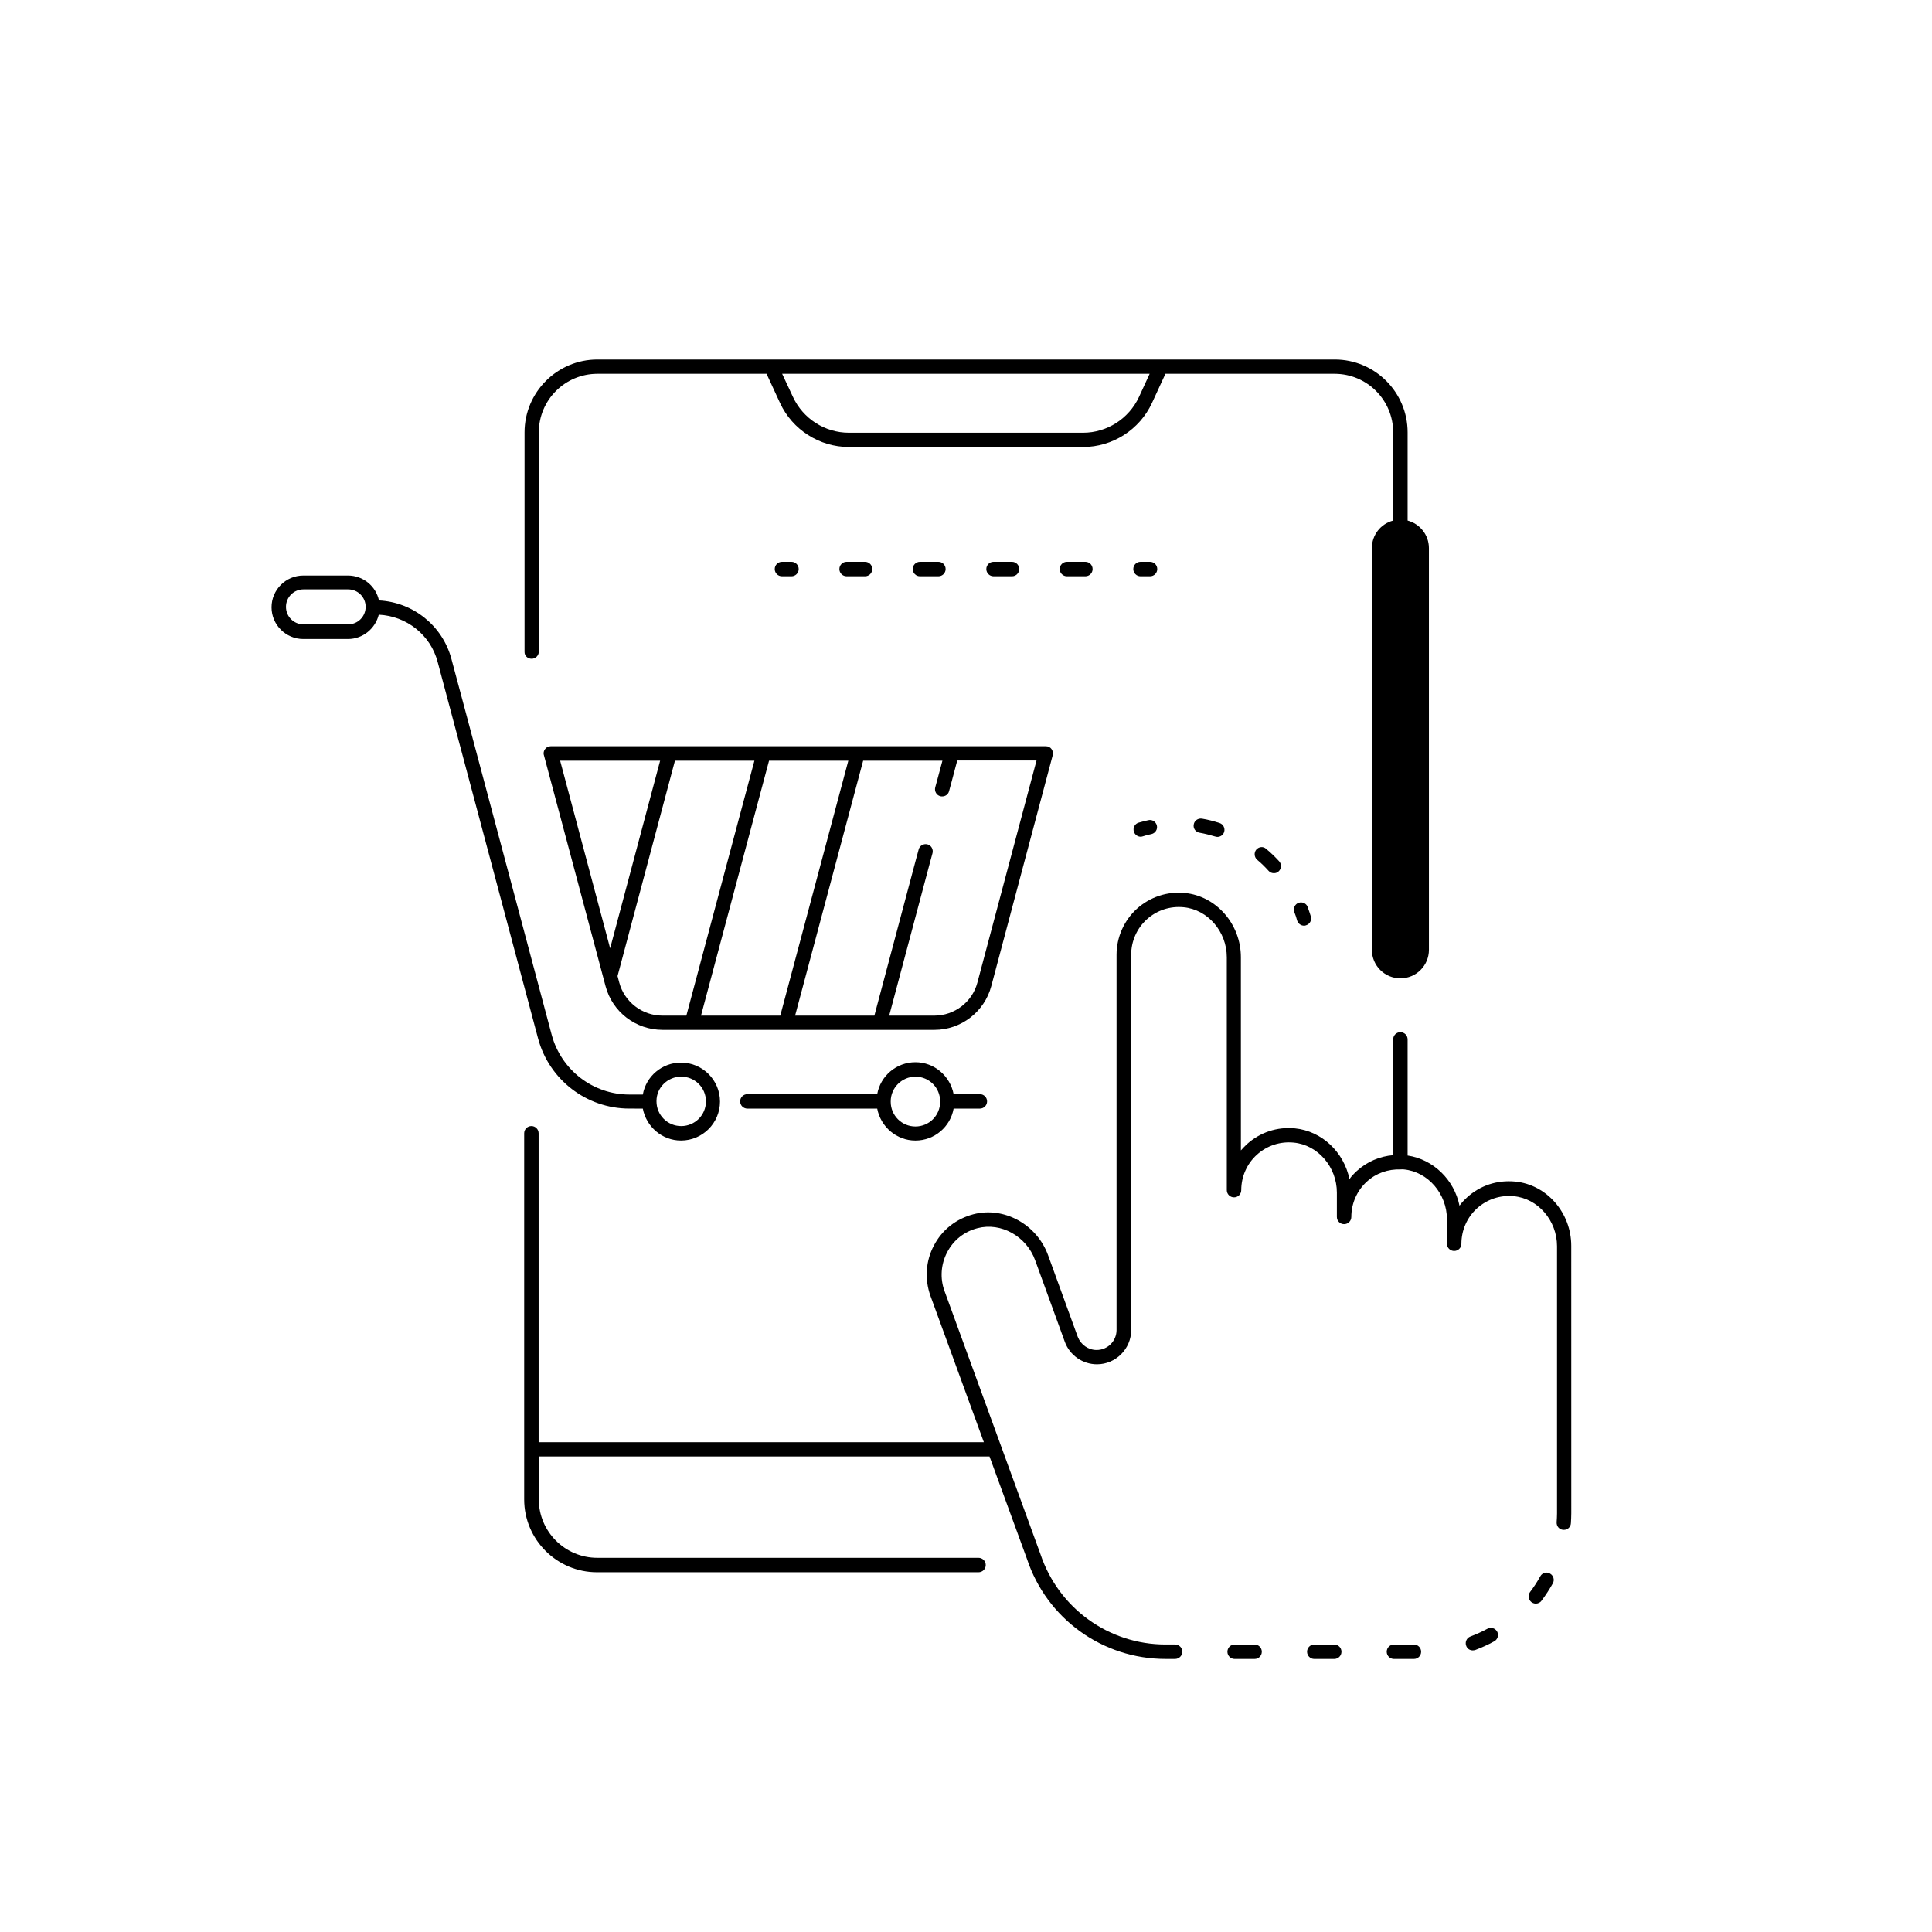
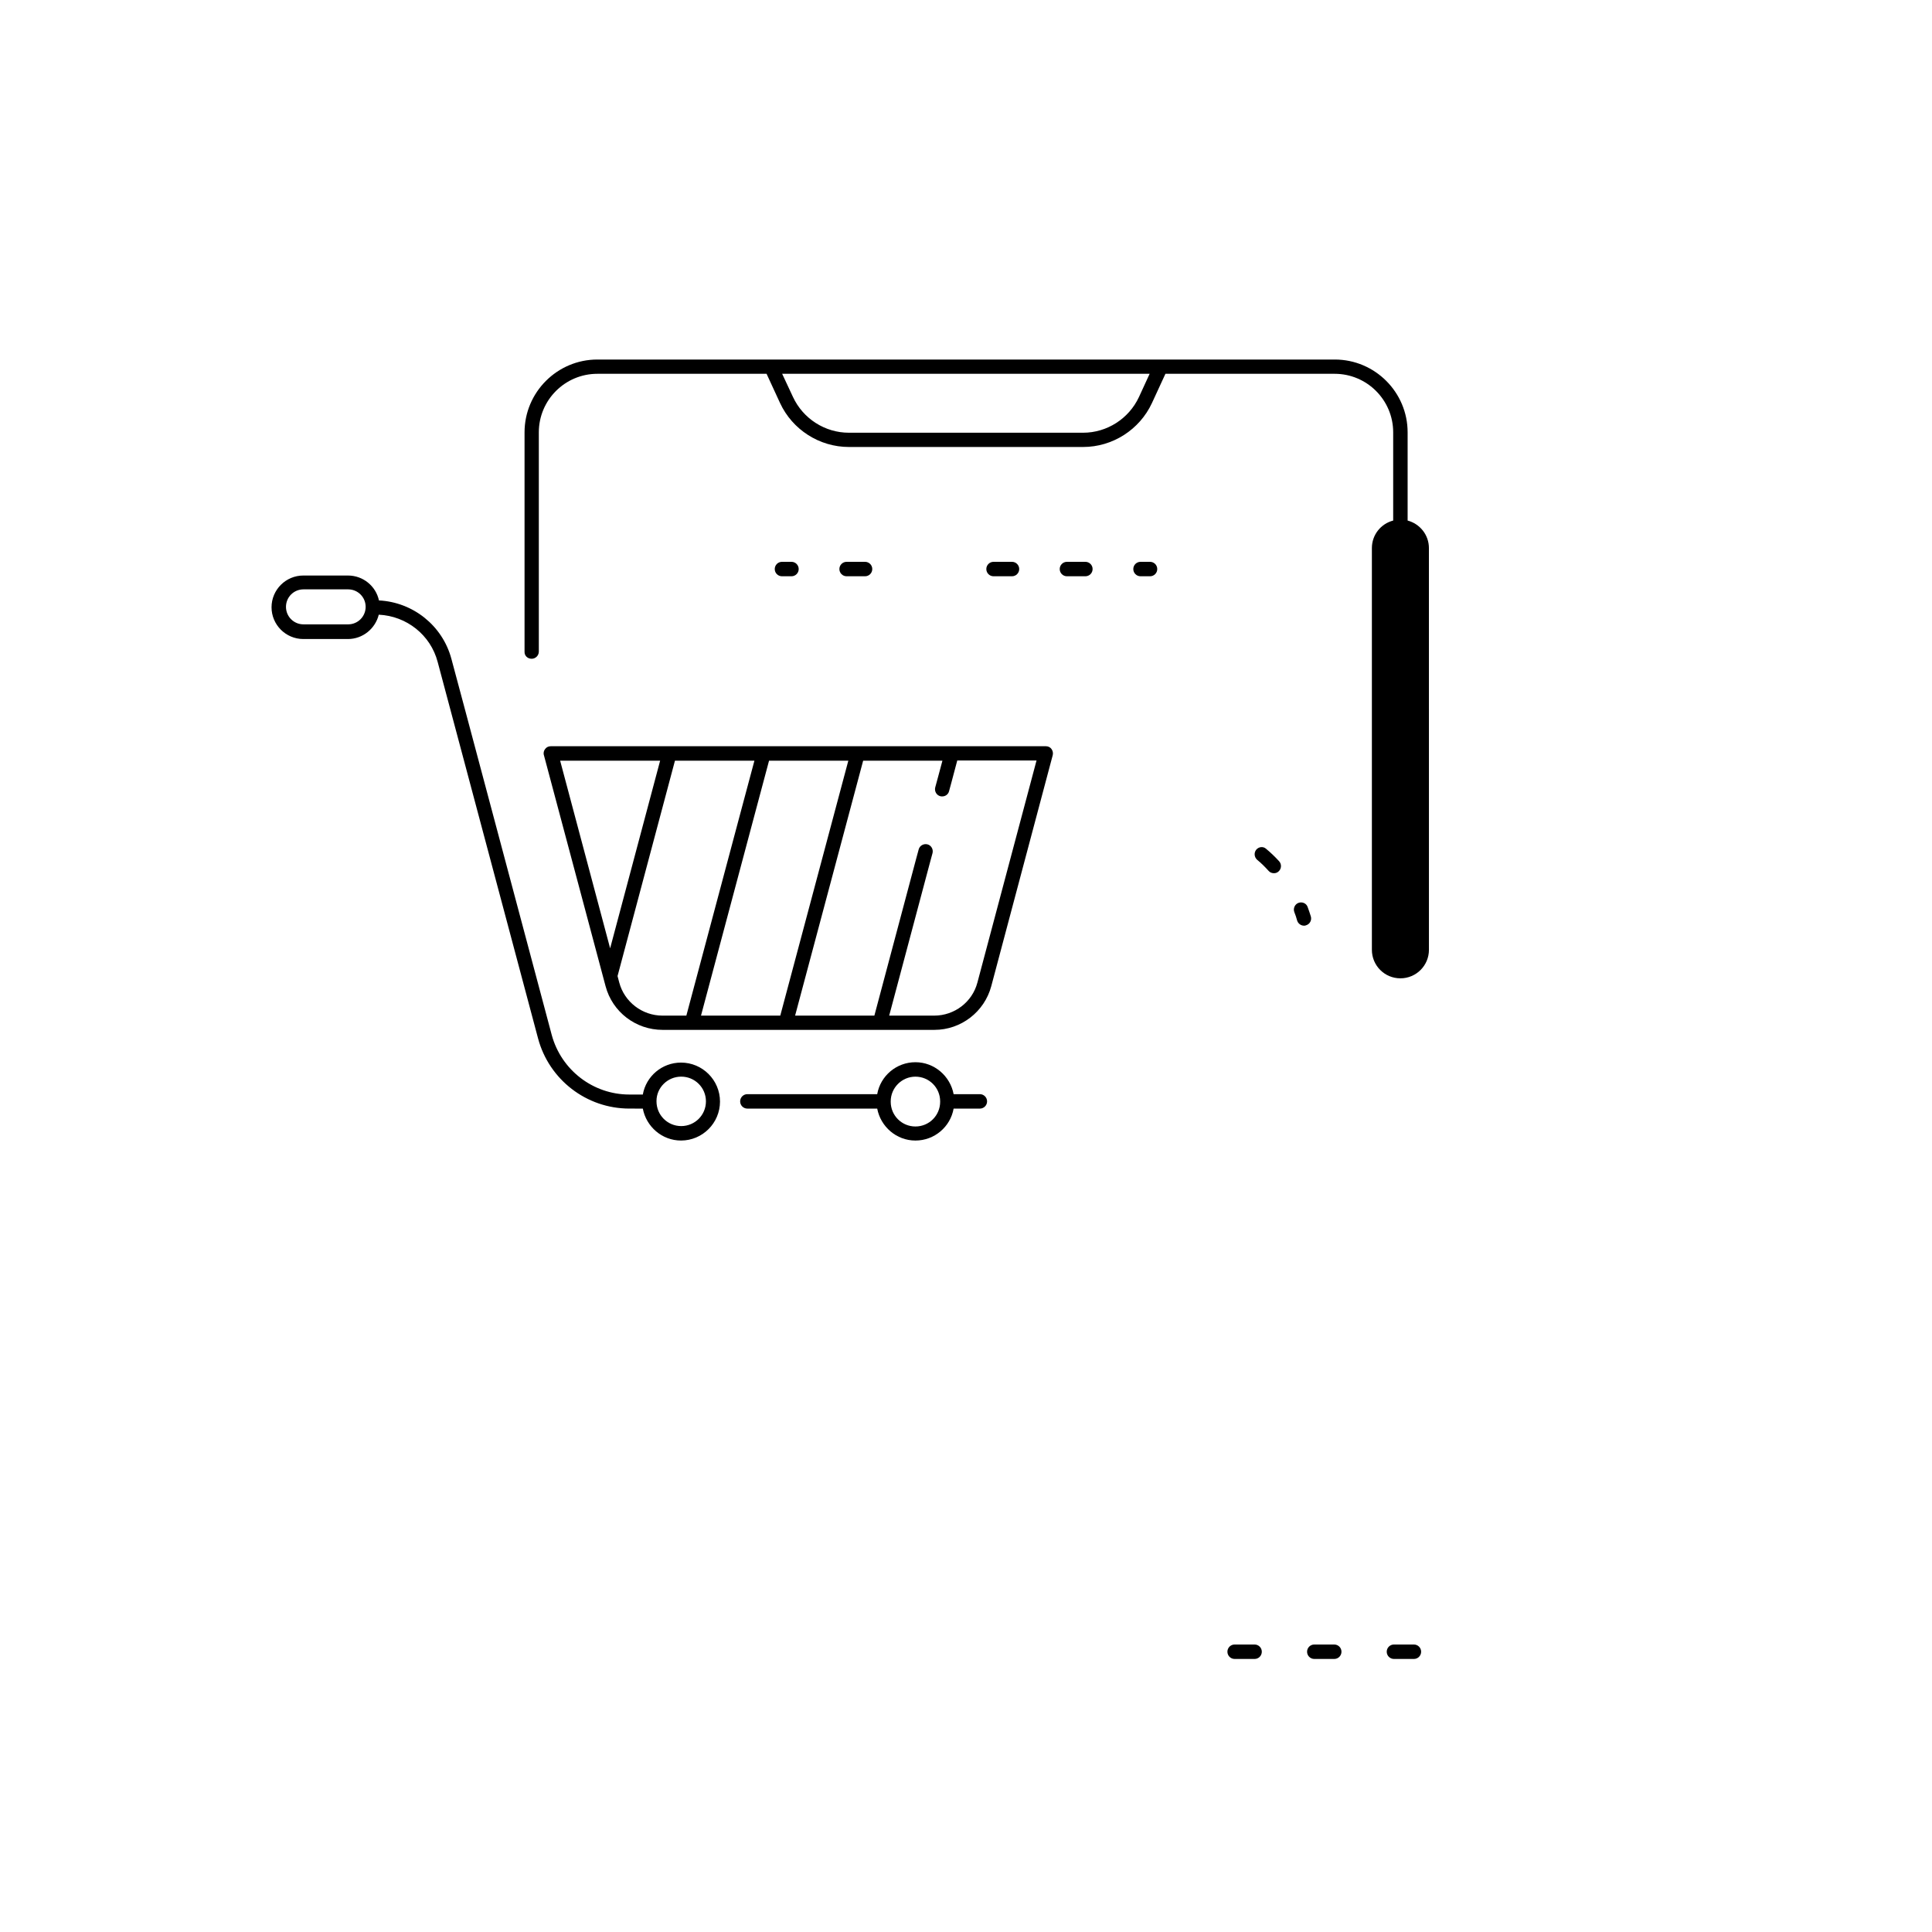
<svg xmlns="http://www.w3.org/2000/svg" fill="#000000" width="800px" height="800px" version="1.1" viewBox="144 144 512 512">
  <g>
    <path d="m284.88 318.58c1.059 0 1.914-0.855 1.914-1.914v-58.09c0-8.566 6.953-15.516 15.516-15.516h44.84l3.578 7.758c3.273 7.055 10.43 11.637 18.238 11.637h62.07c7.809 0 14.965-4.586 18.238-11.637l3.578-7.758h44.84c8.566 0 15.516 6.953 15.516 15.516v23.375c-3.273 0.855-5.644 3.777-5.644 7.305v106.45c0 4.18 3.375 7.559 7.559 7.559 4.18 0 7.559-3.375 7.559-7.559l-0.004-106.45c0-3.527-2.418-6.449-5.644-7.305v-23.375c0-10.629-8.664-19.297-19.297-19.297h-45.898-0.102-103.43-0.102-45.898c-10.629 0-19.297 8.664-19.297 19.297v58.141c-0.047 1.055 0.809 1.859 1.867 1.859zm160.96-69.375c-2.672 5.742-8.465 9.473-14.812 9.473h-62.066c-6.348 0-12.141-3.727-14.812-9.473l-2.871-6.144h97.387z" />
    <path d="m342.06 437.79h34.41c0.906 4.785 5.09 8.465 10.125 8.465 5.039 0 9.27-3.629 10.125-8.465h6.953c1.059 0 1.914-0.855 1.914-1.914s-0.855-1.914-1.914-1.914h-6.953c-0.906-4.785-5.09-8.465-10.125-8.465-5.039 0-9.27 3.629-10.125 8.465h-34.41c-1.059 0-1.914 0.855-1.914 1.914s0.859 1.914 1.914 1.914zm44.539-8.465c3.629 0 6.551 2.922 6.551 6.551v0.051 0.051c0 3.629-2.922 6.551-6.551 6.551s-6.551-2.922-6.551-6.551v-0.051-0.051c0-3.629 2.973-6.551 6.551-6.551z" />
    <path d="m259.99 319.44 6.602 24.738 20 75.016c2.922 10.934 12.848 18.59 24.184 18.59l3.578 0.004c0.906 4.785 5.09 8.465 10.125 8.465 5.691 0 10.328-4.637 10.328-10.328s-4.637-10.328-10.328-10.328c-5.039 0-9.27 3.629-10.125 8.465h-3.578c-9.621 0-18.035-6.5-20.555-15.77l-22.871-85.797-3.727-13.906c-2.367-8.816-10.176-15.012-19.195-15.469-0.805-3.777-4.18-6.602-8.211-6.602h-11.84c-4.637 0-8.414 3.777-8.414 8.414 0 4.637 3.777 8.414 8.414 8.414h11.84c3.93 0 7.254-2.769 8.16-6.449 7.402 0.352 13.75 5.391 15.613 12.543zm64.539 109.88c3.629 0 6.551 2.922 6.551 6.551s-2.922 6.551-6.551 6.551-6.551-2.922-6.551-6.551v-0.051-0.051c0-3.527 2.926-6.449 6.551-6.449zm-88.266-119.86h-11.84c-2.57 0-4.637-2.066-4.637-4.637s2.066-4.637 4.637-4.637h11.84c2.57 0 4.637 2.066 4.637 4.637-0.004 2.57-2.07 4.637-4.637 4.637z" />
    <path d="m304.48 405.34c1.812 6.852 8.012 11.586 15.113 11.586h72.043c7.055 0 13.25-4.785 15.062-11.586l16.273-61.164c0.152-0.555 0.051-1.16-0.301-1.664-0.352-0.504-0.906-0.754-1.512-0.754h-131.19c-0.605 0-1.16 0.25-1.512 0.754-0.352 0.453-0.504 1.059-0.301 1.664zm3.629-0.957-0.453-1.715 15.215-57.082h21.059l-3.68 13.754-14.359 53.809h-6.348c-5.34 0-10.074-3.629-11.434-8.766zm60.707-58.797-18.035 67.562h-21.008l14.105-52.852 3.93-14.711zm34.207 58.797c-1.359 5.188-6.098 8.766-11.438 8.766h-11.941l10.832-40.656 0.656-2.418c0.25-1.008-0.352-2.066-1.359-2.316-1.008-0.25-2.066 0.352-2.316 1.359l-0.656 2.418-11.082 41.613h-21.008l18.035-67.562h21.008l-1.258 4.684-0.656 2.418c-0.25 1.008 0.352 2.066 1.359 2.316 0.152 0.051 0.301 0.051 0.504 0.051 0.855 0 1.613-0.555 1.812-1.41l0.656-2.418 1.512-5.691h21.008zm-84.082-58.797-13.25 49.727-13.25-49.727z" />
    <path d="m351.23 292.89c-1.059 0-1.914 0.855-1.914 1.914 0 1.059 0.855 1.914 1.914 1.914h2.519c1.059 0 1.914-0.855 1.914-1.914 0-1.059-0.855-1.914-1.914-1.914z" />
    <path d="m368.36 292.89c-1.059 0-1.914 0.855-1.914 1.914 0 1.059 0.855 1.914 1.914 1.914h4.887c1.059 0 1.914-0.855 1.914-1.914 0-1.059-0.855-1.914-1.914-1.914z" />
-     <path d="m387.8 292.89c-1.059 0-1.914 0.855-1.914 1.914 0 1.059 0.855 1.914 1.914 1.914h4.887c1.059 0 1.914-0.855 1.914-1.914 0-1.059-0.855-1.914-1.914-1.914z" />
    <path d="m426.75 292.89c-1.059 0-1.914 0.855-1.914 1.914 0 1.059 0.855 1.914 1.914 1.914h4.887c1.059 0 1.914-0.855 1.914-1.914 0-1.059-0.855-1.914-1.914-1.914z" />
    <path d="m407.3 292.89c-1.059 0-1.914 0.855-1.914 1.914 0 1.059 0.855 1.914 1.914 1.914h4.887c1.059 0 1.914-0.855 1.914-1.914 0-1.059-0.855-1.914-1.914-1.914z" />
    <path d="m448.77 292.89h-2.519c-1.059 0-1.914 0.855-1.914 1.914 0 1.059 0.855 1.914 1.914 1.914h2.519c1.059 0 1.914-0.855 1.914-1.914 0.004-1.055-0.855-1.914-1.914-1.914z" />
-     <path d="m532.75 461.36c-0.707 0.656-1.41 1.359-1.965 2.168-1.41-6.902-6.953-12.293-13.754-13.301v-30.781c0-1.059-0.855-1.914-1.914-1.914s-1.914 0.855-1.914 1.914v30.684c-3.578 0.301-6.902 1.715-9.621 4.18-0.707 0.656-1.41 1.359-1.965 2.168-1.461-7.152-7.305-12.746-14.461-13.453-4.734-0.453-9.219 1.059-12.695 4.18-0.555 0.504-1.109 1.109-1.613 1.664l-0.004-51.191c0-8.766-6.5-16.223-14.863-17.027-4.684-0.453-9.219 1.059-12.695 4.18-3.426 3.125-5.391 7.559-5.391 12.191v99.453c0 2.922-2.367 5.289-5.289 5.289-2.215 0-4.18-1.41-4.988-3.477l-7.859-21.613c-2.973-8.211-11.688-13-19.801-10.883-4.586 1.211-8.312 4.133-10.48 8.312-2.168 4.082-2.469 8.918-0.906 13.301l14.156 38.793-117.99 0.004v-81.871c0-1.059-0.855-1.914-1.914-1.914s-1.914 0.855-1.914 1.914v97.035c0 10.629 8.664 19.297 19.297 19.297h101.11c1.059 0 1.914-0.855 1.914-1.914s-0.855-1.914-1.914-1.914h-101.02c-8.566 0-15.516-6.953-15.516-15.516v-11.34h119.45l9.926 27.156c5.238 15.82 20 26.5 36.727 26.5h2.519c1.059 0 1.914-0.855 1.914-1.914s-0.855-1.914-1.914-1.914h-2.519c-15.062 0-28.363-9.621-33.152-23.93l-25.441-69.777c-1.211-3.324-0.957-7.055 0.707-10.227 1.664-3.223 4.535-5.492 8.062-6.398 6.195-1.613 12.949 2.117 15.266 8.516l7.859 21.613c1.309 3.578 4.734 5.945 8.516 5.945 4.988 0 9.07-4.082 9.07-9.07l-0.004-99.453c0-3.578 1.512-7.004 4.133-9.371 2.672-2.418 6.144-3.578 9.773-3.223 6.398 0.605 11.438 6.449 11.438 13.25v61.715c0 1.059 0.855 1.914 1.914 1.914 1.059 0 1.914-0.855 1.914-1.914 0-3.578 1.512-7.004 4.133-9.371 2.672-2.418 6.144-3.578 9.773-3.223 6.398 0.605 11.438 6.449 11.438 13.25v6.449c0 1.059 0.855 1.914 1.914 1.914 1.059 0 1.914-0.855 1.914-1.914 0-3.578 1.512-7.004 4.133-9.371 2.469-2.266 5.644-3.324 8.969-3.223 0.25 0 0.504-0.051 0.805 0 6.398 0.605 11.438 6.449 11.438 13.25v6.449c0 1.059 0.855 1.914 1.914 1.914 1.059 0 1.914-0.855 1.914-1.914 0-3.578 1.512-7.004 4.133-9.371 2.672-2.418 6.144-3.578 9.773-3.223 6.398 0.605 11.438 6.449 11.438 13.25v70.785c0 0.805-0.051 1.613-0.102 2.367-0.051 1.059 0.707 1.965 1.762 2.016h0.152c1.008 0 1.812-0.754 1.863-1.762 0.051-0.855 0.102-1.762 0.102-2.672l-0.008-70.84c0-8.766-6.5-16.223-14.863-17.027-4.836-0.457-9.316 1.055-12.793 4.231z" />
-     <path d="m552.2 561.72c-0.805 1.461-1.715 2.871-2.719 4.18-0.605 0.855-0.453 2.016 0.352 2.672 0.352 0.25 0.754 0.402 1.16 0.402 0.555 0 1.16-0.25 1.512-0.754 1.109-1.461 2.117-3.023 3.023-4.637 0.504-0.906 0.152-2.066-0.754-2.57-0.91-0.555-2.07-0.199-2.574 0.707z" />
    <path d="m518.7 583.64c1.059 0 1.914-0.855 1.914-1.914s-0.855-1.914-1.914-1.914h-5.289c-1.059 0-1.914 0.855-1.914 1.914s0.855 1.914 1.914 1.914z" />
    <path d="m497.59 583.64c1.059 0 1.914-0.855 1.914-1.914s-0.855-1.914-1.914-1.914h-5.289c-1.059 0-1.914 0.855-1.914 1.914s0.855 1.914 1.914 1.914z" />
    <path d="m476.48 583.64c1.059 0 1.914-0.855 1.914-1.914s-0.855-1.914-1.914-1.914h-5.289c-1.059 0-1.914 0.855-1.914 1.914s0.855 1.914 1.914 1.914z" />
-     <path d="m534.31 581.37c0.203 0 0.453-0.051 0.656-0.102 1.715-0.656 3.426-1.41 5.039-2.316 0.906-0.504 1.258-1.664 0.754-2.57-0.504-0.906-1.664-1.258-2.57-0.754-1.461 0.805-2.973 1.461-4.535 2.066-0.957 0.352-1.461 1.461-1.109 2.418 0.254 0.805 0.961 1.258 1.766 1.258z" />
-     <path d="m448.31 361.36c-0.855 0.203-1.715 0.402-2.57 0.656-1.008 0.301-1.562 1.359-1.258 2.367 0.25 0.805 1.008 1.359 1.812 1.359 0.203 0 0.352-0.051 0.555-0.102 0.754-0.25 1.512-0.453 2.316-0.605 1.008-0.25 1.664-1.258 1.41-2.266-0.25-1.008-1.258-1.66-2.266-1.41z" />
+     <path d="m534.31 581.37z" />
    <path d="m476.93 369.16c-0.656 0.805-0.555 1.965 0.203 2.672 1.109 0.906 2.117 1.914 3.074 2.973 0.352 0.402 0.855 0.605 1.41 0.605 0.453 0 0.906-0.152 1.258-0.504 0.754-0.707 0.805-1.914 0.102-2.672-1.059-1.16-2.215-2.266-3.426-3.273-0.758-0.707-1.914-0.605-2.621 0.199z" />
-     <path d="m462.52 360.95c-1.008-0.152-2.016 0.504-2.168 1.562-0.203 1.008 0.504 2.016 1.562 2.168 1.41 0.25 2.769 0.605 4.133 1.008 0.203 0.051 0.402 0.102 0.555 0.102 0.805 0 1.562-0.504 1.812-1.309 0.301-1.008-0.25-2.066-1.211-2.367-1.559-0.508-3.121-0.91-4.684-1.164z" />
    <path d="m488.11 383.27c-0.957 0.352-1.461 1.461-1.109 2.418 0.301 0.754 0.555 1.512 0.754 2.266 0.25 0.805 1.008 1.359 1.812 1.359 0.203 0 0.352 0 0.555-0.102 1.008-0.301 1.562-1.359 1.258-2.367-0.25-0.855-0.555-1.664-0.855-2.519-0.348-0.957-1.457-1.41-2.414-1.055z" />
  </g>
</svg>